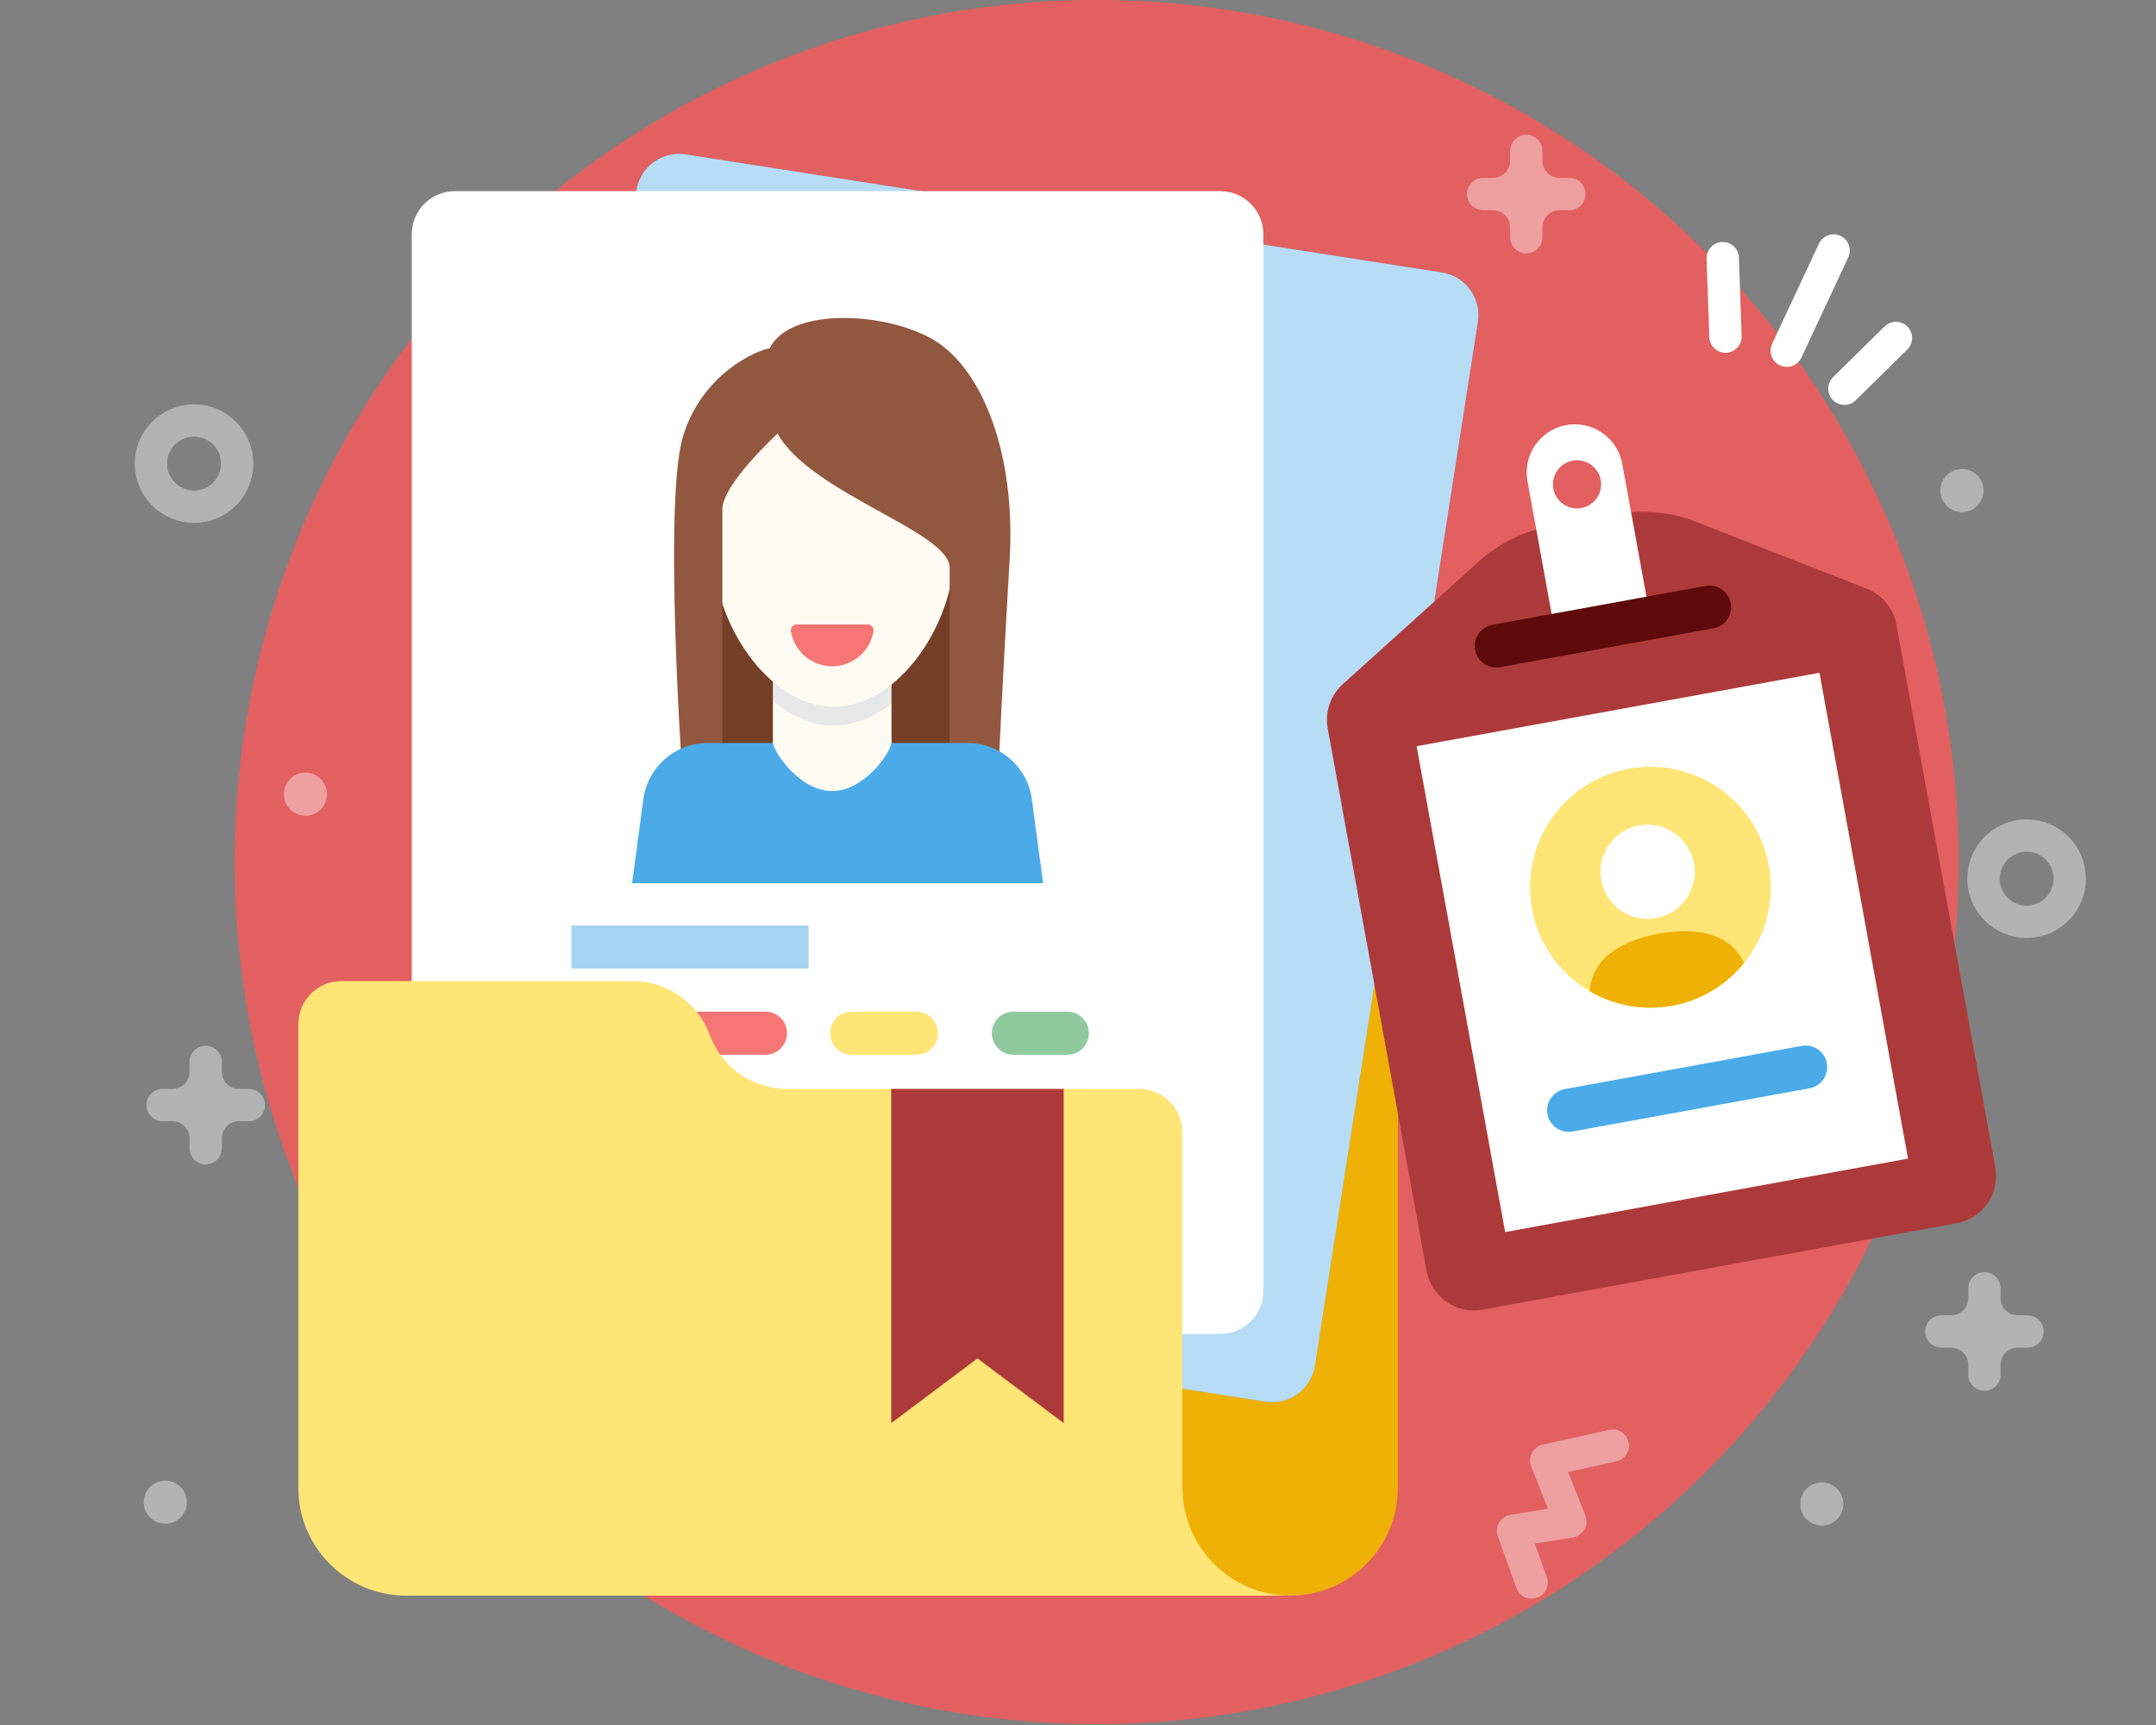
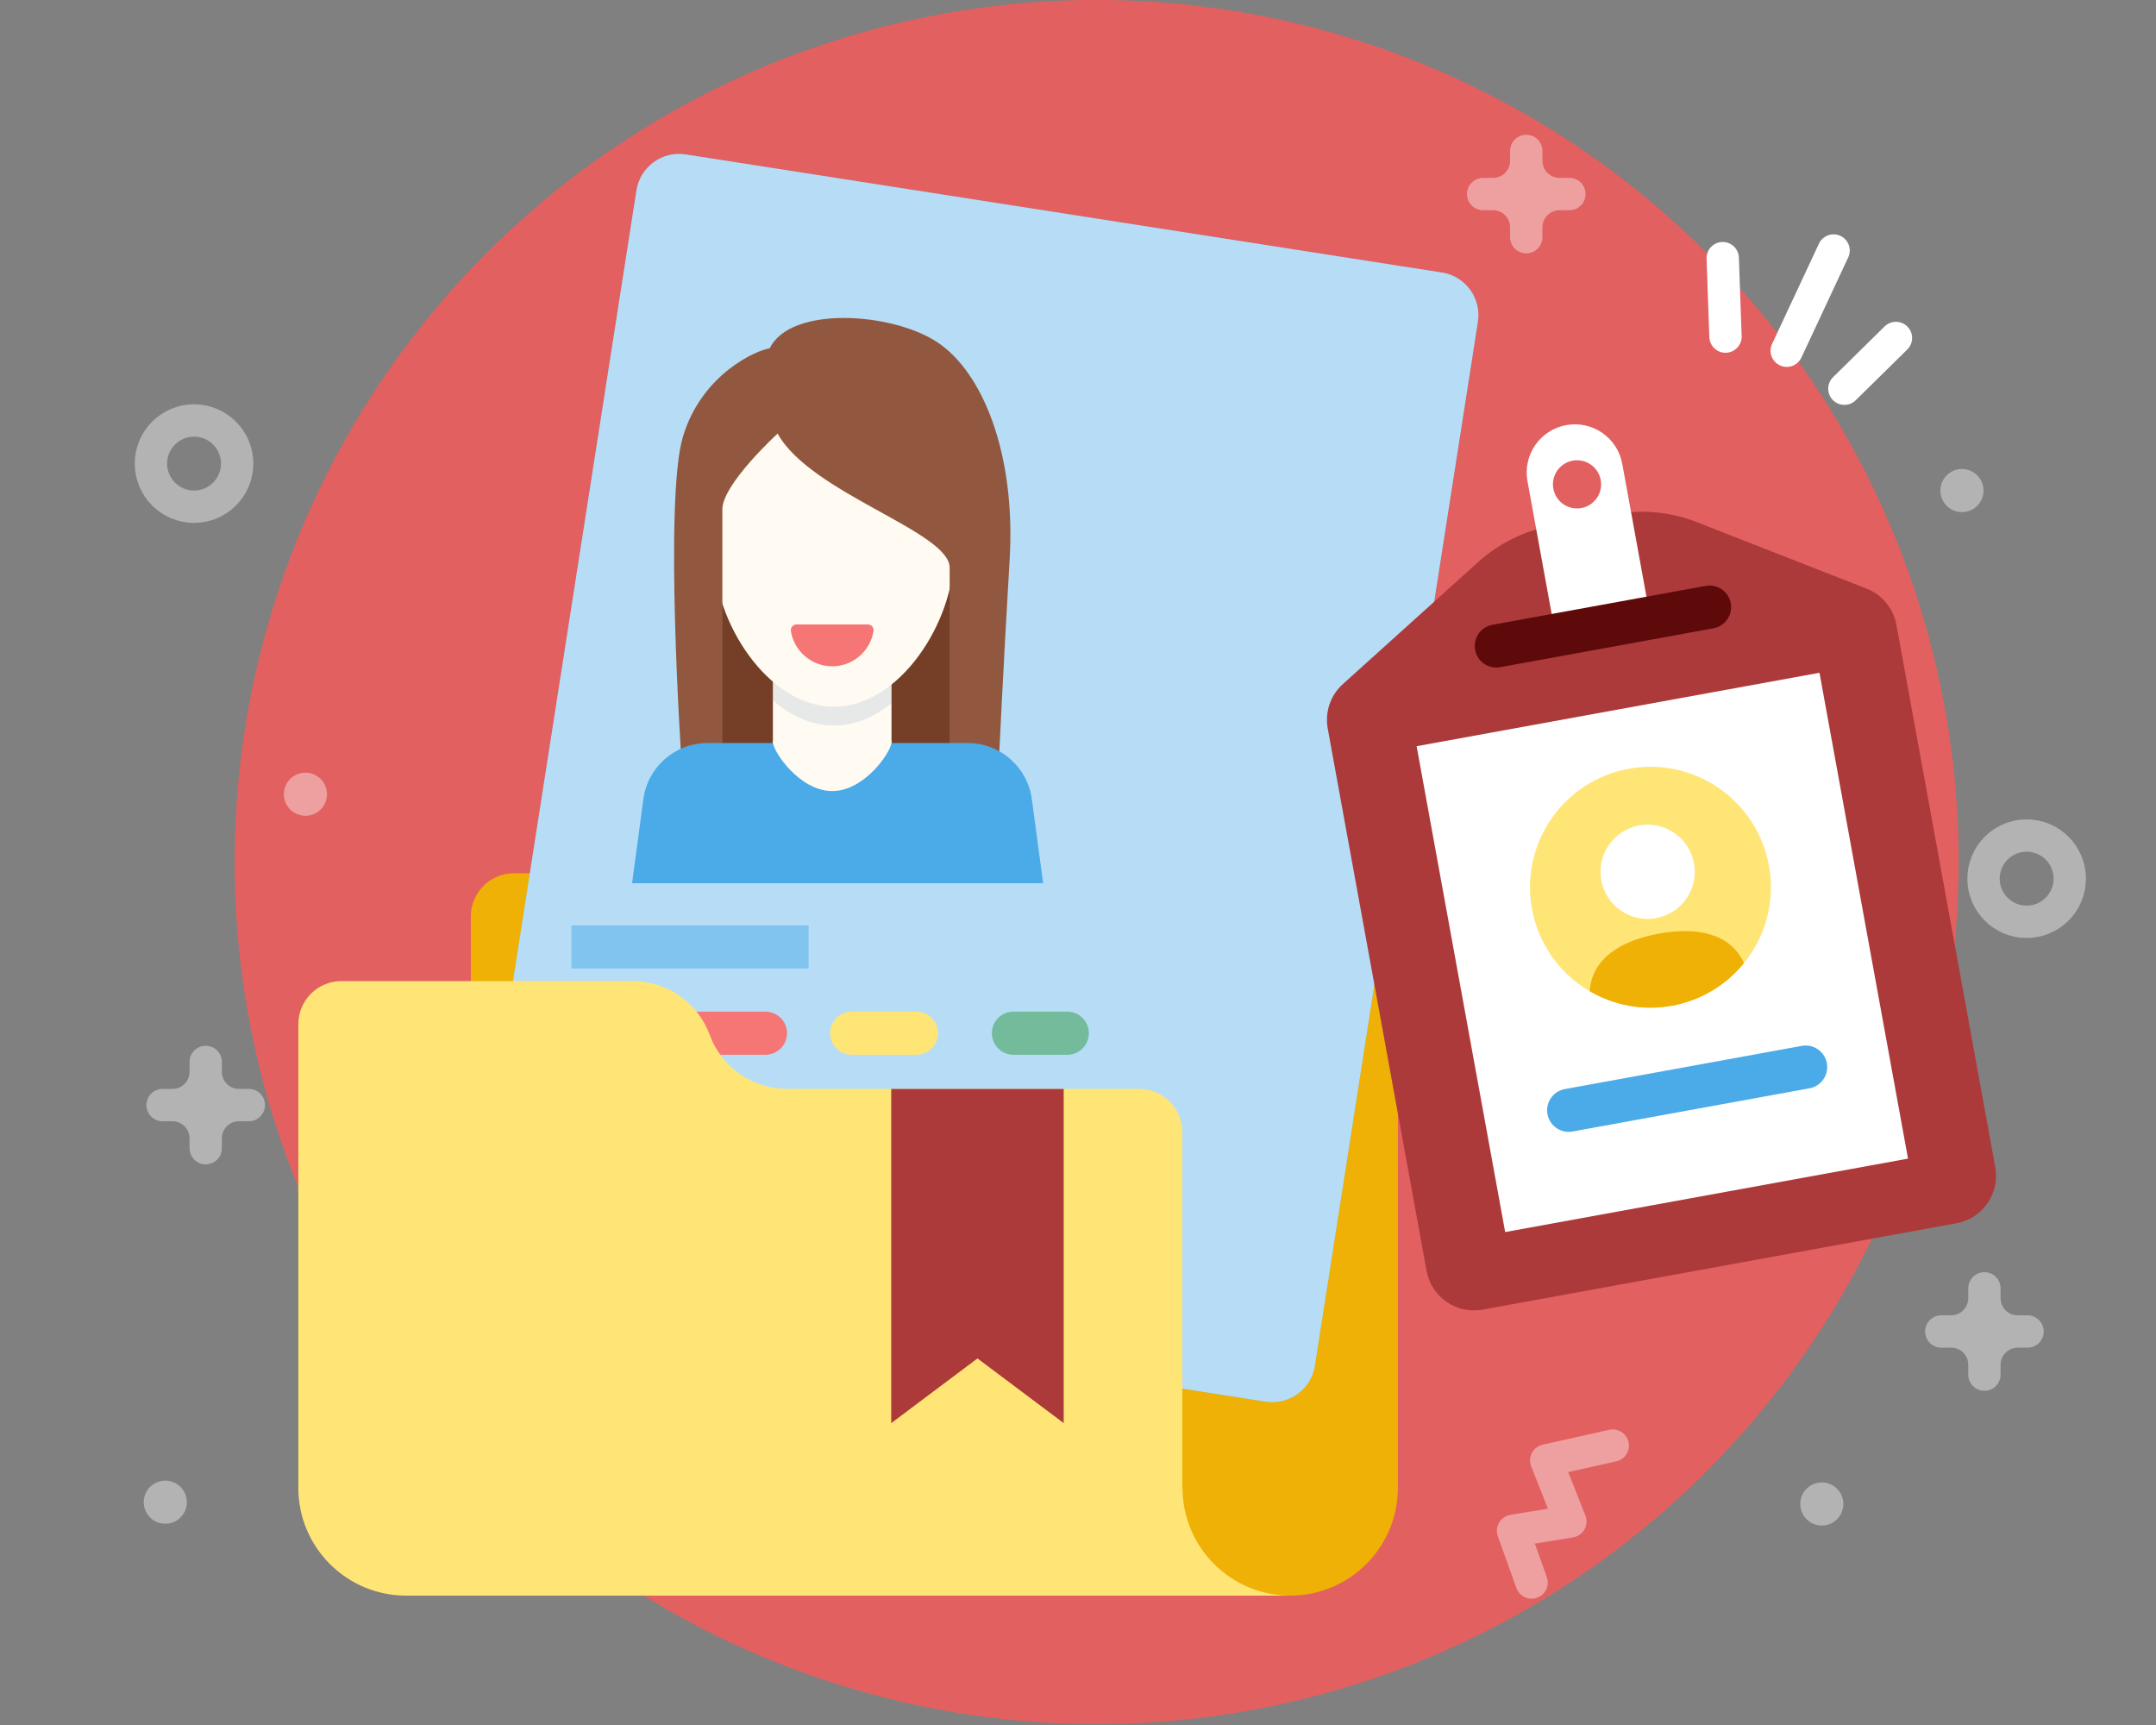
<svg xmlns="http://www.w3.org/2000/svg" xmlns:ns1="http://www.serif.com/" width="100%" height="100%" viewBox="0 0 1000 800" version="1.1" xml:space="preserve" style="fill-rule:evenodd;clip-rule:evenodd;stroke-linecap:round;stroke-linejoin:round;stroke-miterlimit:10;">
  <rect x="0" y="0" width="1000" height="800" fill="#808080" stroke="none" />
  <g id="Layer-1" ns1:id="Layer 1">
    <g transform="matrix(1.109,0,0,1.109,-32.031,-87.576)">
      <circle cx="487.532" cy="439.468" r="360.532" style="fill:rgb(226,96,96);" />
    </g>
    <path d="M850.457,116.189L828.732,162.654" style="fill:none;stroke:white;stroke-width:15px;" />
    <path d="M879.377,156.746L855.467,180.27" style="fill:none;stroke:white;stroke-width:15px;" />
    <path d="M800.322,156.101L799.037,119.721" style="fill:none;stroke:white;stroke-width:15px;" />
    <g opacity="0.4">
      <path d="M110,215C110,203.962 101.038,195 90,195C78.962,195 70,203.962 70,215C70,226.038 78.962,235 90,235C101.038,235 110,226.038 110,215Z" style="fill:none;stroke:white;stroke-width:15px;" />
    </g>
    <g opacity="0.4">
      <path d="M960,407.5C960,396.462 951.038,387.5 940,387.5C928.962,387.5 920,396.462 920,407.5C920,418.538 928.962,427.5 940,427.5C951.038,427.5 960,418.538 960,407.5Z" style="fill:none;stroke:white;stroke-width:15px;" />
    </g>
    <g opacity="0.4">
      <path d="M727.917,82.5L723.332,82.5C718.957,82.5 715.417,78.955 715.417,74.585L715.417,70C715.417,65.86 712.062,62.5 707.917,62.5C703.772,62.5 700.417,65.86 700.417,70L700.417,74.585C700.417,78.955 696.872,82.5 692.502,82.5L687.917,82.5C683.772,82.5 680.417,85.86 680.417,90C680.417,94.14 683.772,97.5 687.917,97.5L692.502,97.5C696.872,97.5 700.417,101.045 700.417,105.415L700.417,110C700.417,114.14 703.772,117.5 707.917,117.5C712.062,117.5 715.417,114.14 715.417,110L715.417,105.415C715.417,101.045 718.957,97.5 723.332,97.5L727.917,97.5C732.062,97.5 735.417,94.14 735.417,90C735.417,85.86 732.062,82.5 727.917,82.5" style="fill:white;fill-rule:nonzero;" />
    </g>
    <g opacity="0.4">
      <path d="M940.417,610L935.832,610C931.457,610 927.917,606.455 927.917,602.085L927.917,597.5C927.917,593.36 924.562,590 920.417,590C916.272,590 912.917,593.36 912.917,597.5L912.917,602.085C912.917,606.455 909.372,610 905.002,610L900.417,610C896.272,610 892.917,613.36 892.917,617.5C892.917,621.64 896.272,625 900.417,625L905.002,625C909.372,625 912.917,628.545 912.917,632.915L912.917,637.5C912.917,641.64 916.272,645 920.417,645C924.562,645 927.917,641.64 927.917,637.5L927.917,632.915C927.917,628.545 931.457,625 935.832,625L940.417,625C944.562,625 947.917,621.64 947.917,617.5C947.917,613.36 944.562,610 940.417,610" style="fill:white;fill-rule:nonzero;" />
    </g>
    <g opacity="0.4">
      <path d="M115.417,505L110.832,505C106.457,505 102.917,501.455 102.917,497.085L102.917,492.5C102.917,488.36 99.562,485 95.417,485C91.272,485 87.917,488.36 87.917,492.5L87.917,497.085C87.917,501.455 84.372,505 80.002,505L75.417,505C71.272,505 67.917,508.36 67.917,512.5C67.917,516.64 71.272,520 75.417,520L80.002,520C84.372,520 87.917,523.545 87.917,527.915L87.917,532.5C87.917,536.64 91.272,540 95.417,540C99.562,540 102.917,536.64 102.917,532.5L102.917,527.915C102.917,523.545 106.457,520 110.832,520L115.417,520C119.562,520 122.917,516.64 122.917,512.5C122.917,508.36 119.562,505 115.417,505" style="fill:white;fill-rule:nonzero;" />
    </g>
    <g opacity="0.4">
      <path d="M710.391,733.921L701.785,709.921L728.361,705.601L717.175,677.316L748.036,670.416" style="fill:none;stroke:white;stroke-width:15px;" />
    </g>
    <g opacity="0.4">
      <path d="M854.986,696.973C855.281,702.492 851.041,707.197 845.526,707.487C840.011,707.777 835.306,703.537 835.016,698.027C834.721,692.508 838.956,687.802 844.471,687.513C849.986,687.223 854.696,691.457 854.986,696.973" style="fill:white;fill-rule:nonzero;" />
    </g>
    <g opacity="0.4">
      <path d="M86.668,696.665C86.667,702.185 82.187,706.665 76.667,706.665C71.148,706.665 66.668,702.185 66.668,696.665C66.667,691.145 71.148,686.665 76.667,686.665C82.187,686.665 86.668,691.145 86.668,696.665" style="fill:white;fill-rule:nonzero;" />
    </g>
    <g opacity="0.4">
      <g>
        <clipPath id="_clip1">
          <rect x="131.665" y="358.331" width="20.005" height="20.005" />
        </clipPath>
        <g clip-path="url(#_clip1)">
          <path d="M150.589,363.818C153.084,368.743 151.109,374.759 146.184,377.259C141.254,379.749 135.239,377.779 132.744,372.849C130.254,367.924 132.224,361.904 137.149,359.414C142.079,356.919 148.094,358.889 150.589,363.819" style="fill:white;fill-rule:nonzero;" />
        </g>
      </g>
    </g>
    <g opacity="0.4">
      <path d="M920,227.5C920,233.02 915.52,237.5 910,237.5C904.48,237.5 900,233.02 900,227.5C900,221.98 904.48,217.5 910,217.5C915.52,217.5 920,221.98 920,227.5" style="fill:white;fill-rule:nonzero;" />
    </g>
    <path d="M648.372,475C648.372,463.955 639.416,455 628.372,455L420.001,455C403.901,455 389.761,444.815 384.107,429.74C378.537,414.87 364.311,405 348.411,405L238.372,405C227.326,405 218.372,413.955 218.372,425L218.372,690C218.372,717.61 240.762,740 268.372,740L598.372,740C625.987,740 648.372,717.61 648.372,690L648.372,475Z" style="fill:rgb(239,177,5);fill-rule:nonzero;" />
    <path d="M219.61,572.437L295.199,88.302C296.899,77.386 307.129,69.921 318.044,71.622L668.795,126.386C679.709,128.091 687.175,138.316 685.469,149.231L609.879,633.371C608.18,644.282 597.949,651.747 587.034,650.042L236.284,595.276C225.369,593.576 217.904,583.351 219.61,572.436" style="fill:rgb(74,171,232);fill-rule:nonzero;" />
    <g opacity="0.6">
      <g>
        <clipPath id="_clip2">
          <rect x="219.367" y="71.38" width="466.343" height="578.905" />
        </clipPath>
        <g clip-path="url(#_clip2)">
          <path d="M219.61,572.437L295.199,88.302C296.899,77.386 307.129,69.921 318.044,71.622L668.795,126.386C679.709,128.091 687.175,138.316 685.469,149.231L609.879,633.371C608.18,644.282 597.949,651.747 587.034,650.042L236.284,595.276C225.369,593.576 217.904,583.351 219.61,572.436" style="fill:white;fill-rule:nonzero;" />
        </g>
      </g>
    </g>
-     <path d="M190.977,598.648L190.977,108.647C190.977,97.603 199.932,88.648 210.977,88.648L565.977,88.648C577.022,88.648 585.977,97.602 585.977,108.648L585.977,598.648C585.977,609.692 577.022,618.648 565.977,618.648L210.977,618.648C199.932,618.648 190.977,609.692 190.977,598.648" style="fill:white;fill-rule:nonzero;" />
    <path d="M265.039,519.165L495.039,519.165" style="fill:none;stroke:rgb(246,118,117);stroke-width:20px;" />
    <g opacity="0.5">
      <g>
        <clipPath id="_clip3">
          <rect x="265.039" y="429.167" width="110" height="20" />
        </clipPath>
        <g clip-path="url(#_clip3)">
          <path d="M265.039,439.165L375.039,439.165" style="fill:none;stroke:rgb(74,171,232);stroke-width:20px;stroke-linecap:butt;stroke-linejoin:miter;" />
        </g>
      </g>
    </g>
    <path d="M275.039,479.165L355.039,479.165" style="fill:none;stroke:rgb(246,118,117);stroke-width:20px;" />
    <path d="M395.039,479.165L425.039,479.165" style="fill:none;stroke:rgb(255,229,118);stroke-width:20px;" />
    <g opacity="0.6">
      <path d="M470.039,479.165L495.039,479.165" style="fill:none;stroke:rgb(70,165,94);stroke-width:20px;" />
    </g>
    <rect x="327.005" y="216.46" width="122.985" height="141.285" style="fill:rgb(117,63,39);" />
    <rect x="358.495" y="294.6" width="55" height="70" style="fill:rgb(255,251,243);" />
    <g opacity="0.1">
      <path d="M358.496,324.9C366.791,332.01 376.451,336.51 386.791,336.51C396.476,336.51 405.566,332.535 413.496,326.185L413.496,295.52L358.496,295.52L358.496,324.9Z" style="fill:rgb(6,70,147);fill-rule:nonzero;" />
    </g>
    <path d="M442.425,257.451C442.425,288.181 417.515,327.726 386.79,327.726C356.065,327.726 331.155,288.181 331.155,257.451C331.155,226.721 341.89,190.101 386.79,190.101C431.69,190.101 442.425,226.721 442.425,257.451" style="fill:rgb(255,251,243);fill-rule:nonzero;" />
    <path d="M360.678,201.084C360.678,201.084 335.053,224.509 335.053,236.219L335.053,348.959L316.023,351.884C316.023,351.884 307.968,231.829 316.753,202.544C325.538,173.269 351.163,162.284 357.018,161.554C366.533,141.789 413.388,144.719 434.618,158.624C455.843,172.534 471.218,210.599 468.288,259.649C465.363,308.694 463.168,355.549 463.168,355.549L440.468,350.424L440.468,263.309C440.468,246.469 376.053,228.899 360.678,201.084" style="fill:rgb(145,88,63);fill-rule:nonzero;" />
    <path d="M448.855,344.599L328.135,344.599C313.115,344.599 300.405,355.714 298.405,370.604L293.165,409.599L483.83,409.599L478.59,370.604C476.585,355.715 463.88,344.599 448.855,344.599" style="fill:rgb(74,171,232);fill-rule:nonzero;" />
    <path d="M413.496,344.182C413.496,348.427 401.186,366.867 385.996,366.867C370.806,366.867 358.496,348.427 358.496,344.182C358.496,339.937 370.806,336.497 385.996,336.497C401.186,336.497 413.496,339.937 413.496,344.182" style="fill:rgb(255,251,243);fill-rule:nonzero;" />
    <path d="M402.556,289.6C404.181,289.6 405.416,291.069 405.161,292.675C403.686,301.93 395.671,309.004 385.996,309.004C376.326,309.004 368.306,301.929 366.831,292.675C366.576,291.069 367.811,289.6 369.436,289.6L402.556,289.6Z" style="fill:rgb(246,118,117);fill-rule:nonzero;" />
    <path d="M548.477,690L548.371,689.89L548.371,525C548.371,513.955 539.417,505 528.371,505L365.001,505C349.006,505 334.712,495.015 329.207,480C323.697,464.985 309.407,455 293.411,455L158.371,455C147.326,455 138.371,463.955 138.371,475L138.371,690C138.371,717.61 160.761,740 188.371,740L598.477,740C570.862,740 548.477,717.61 548.477,690" style="fill:rgb(255,229,118);fill-rule:nonzero;" />
    <path d="M493.371,660L453.371,630L413.371,660L413.371,505L493.371,505L493.371,660Z" style="fill:rgb(173,58,58);fill-rule:nonzero;" />
    <path d="M749.004,238.465L719.924,243.764C707.154,246.09 695.284,251.93 685.649,260.62L622.844,317.26C617.089,322.445 614.434,330.24 615.824,337.86L661.669,589.389C663.879,601.529 675.514,609.574 687.654,607.365L907.479,567.3C919.619,565.089 927.664,553.455 925.454,541.31L879.609,289.785C878.219,282.165 872.984,275.805 865.774,272.985L787.024,242.145C774.939,237.41 761.774,236.135 749.004,238.465" style="fill:rgb(173,58,58);fill-rule:nonzero;" />
    <path d="M657.064,346.069L843.914,312.014L884.98,537.335L698.13,571.39L657.063,346.069L657.064,346.069Z" style="fill:white;" />
    <path d="M790.056,397.127C792.701,411.641 783.076,425.557 768.561,428.197C754.046,430.846 740.136,421.226 737.491,406.711C734.846,392.192 744.466,378.276 758.981,375.636C773.496,372.986 787.411,382.611 790.056,397.126" style="fill:white;fill-rule:nonzero;" />
    <path d="M768.127,425.811C756.252,427.975 744.867,420.1 742.707,408.225C740.537,396.35 748.412,384.965 760.287,382.8C772.167,380.635 783.547,388.51 785.712,400.39C787.877,412.265 780.002,423.645 768.127,425.811M755.497,356.52C725.147,362.051 705.027,391.14 710.557,421.491C716.092,451.84 745.182,471.96 775.527,466.431C805.882,460.9 826.002,431.811 820.467,401.455C814.937,371.111 785.847,350.991 755.497,356.52" style="fill:rgb(255,229,118);fill-rule:nonzero;" />
    <path d="M775.53,466.43C789.205,463.935 800.79,456.655 808.9,446.64C802.56,432.755 786.925,429.79 769.435,432.98C751.945,436.165 738.36,444.451 737.325,459.68C748.45,466.196 761.86,468.92 775.53,466.43" style="fill:rgb(239,177,5);fill-rule:nonzero;" />
    <path d="M727.588,514.917L837.498,494.882" style="fill:none;stroke:rgb(74,171,232);stroke-width:20px;stroke-linecap:butt;stroke-linejoin:miter;" />
    <path d="M726.45,197.149C714.31,199.364 706.26,210.999 708.475,223.139L721.495,294.579L765.46,286.569L752.44,215.124C750.225,202.984 738.59,194.939 726.45,197.149" style="fill:white;fill-rule:nonzero;" />
    <path d="M694.018,299.588L792.938,281.558" style="fill:none;stroke:rgb(94,10,10);stroke-width:20px;stroke-linecap:butt;stroke-linejoin:miter;" />
    <path d="M742.451,222.625C743.556,228.695 739.536,234.51 733.461,235.62C727.391,236.725 721.576,232.699 720.471,226.63C719.361,220.56 723.386,214.74 729.456,213.635C735.526,212.53 741.346,216.555 742.451,222.625" style="fill:rgb(226,96,96);fill-rule:nonzero;" />
  </g>
</svg>